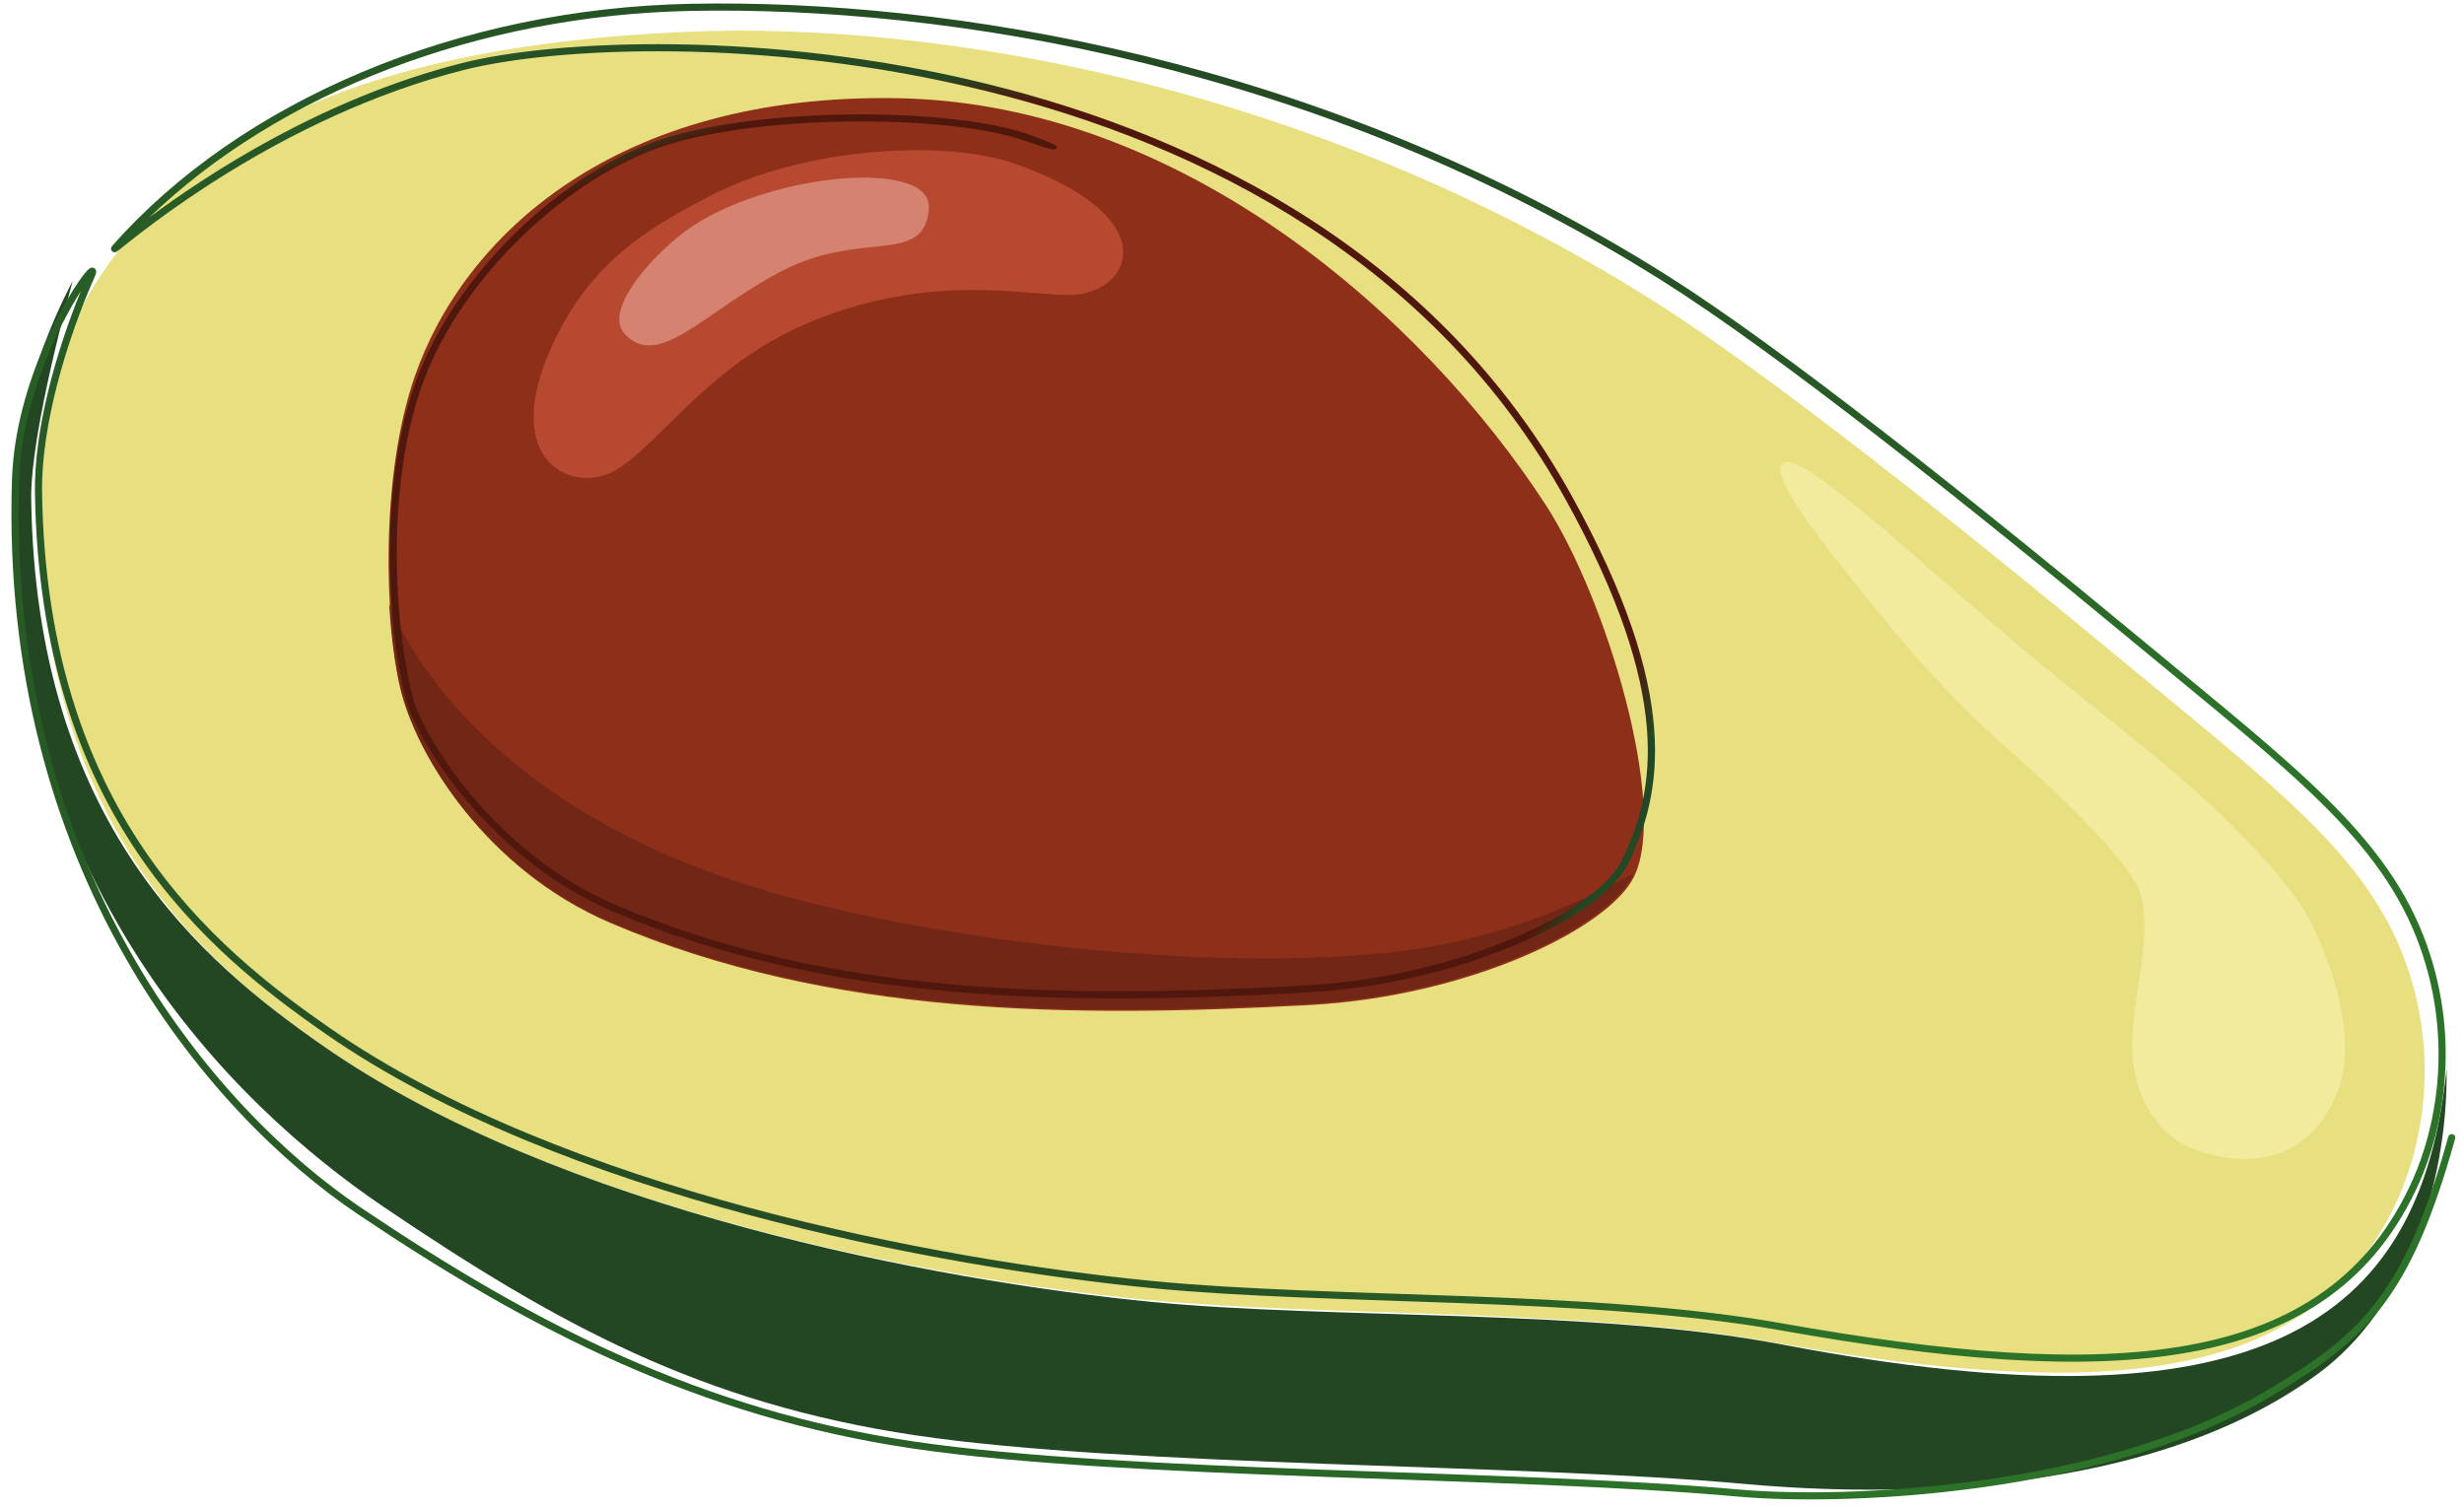
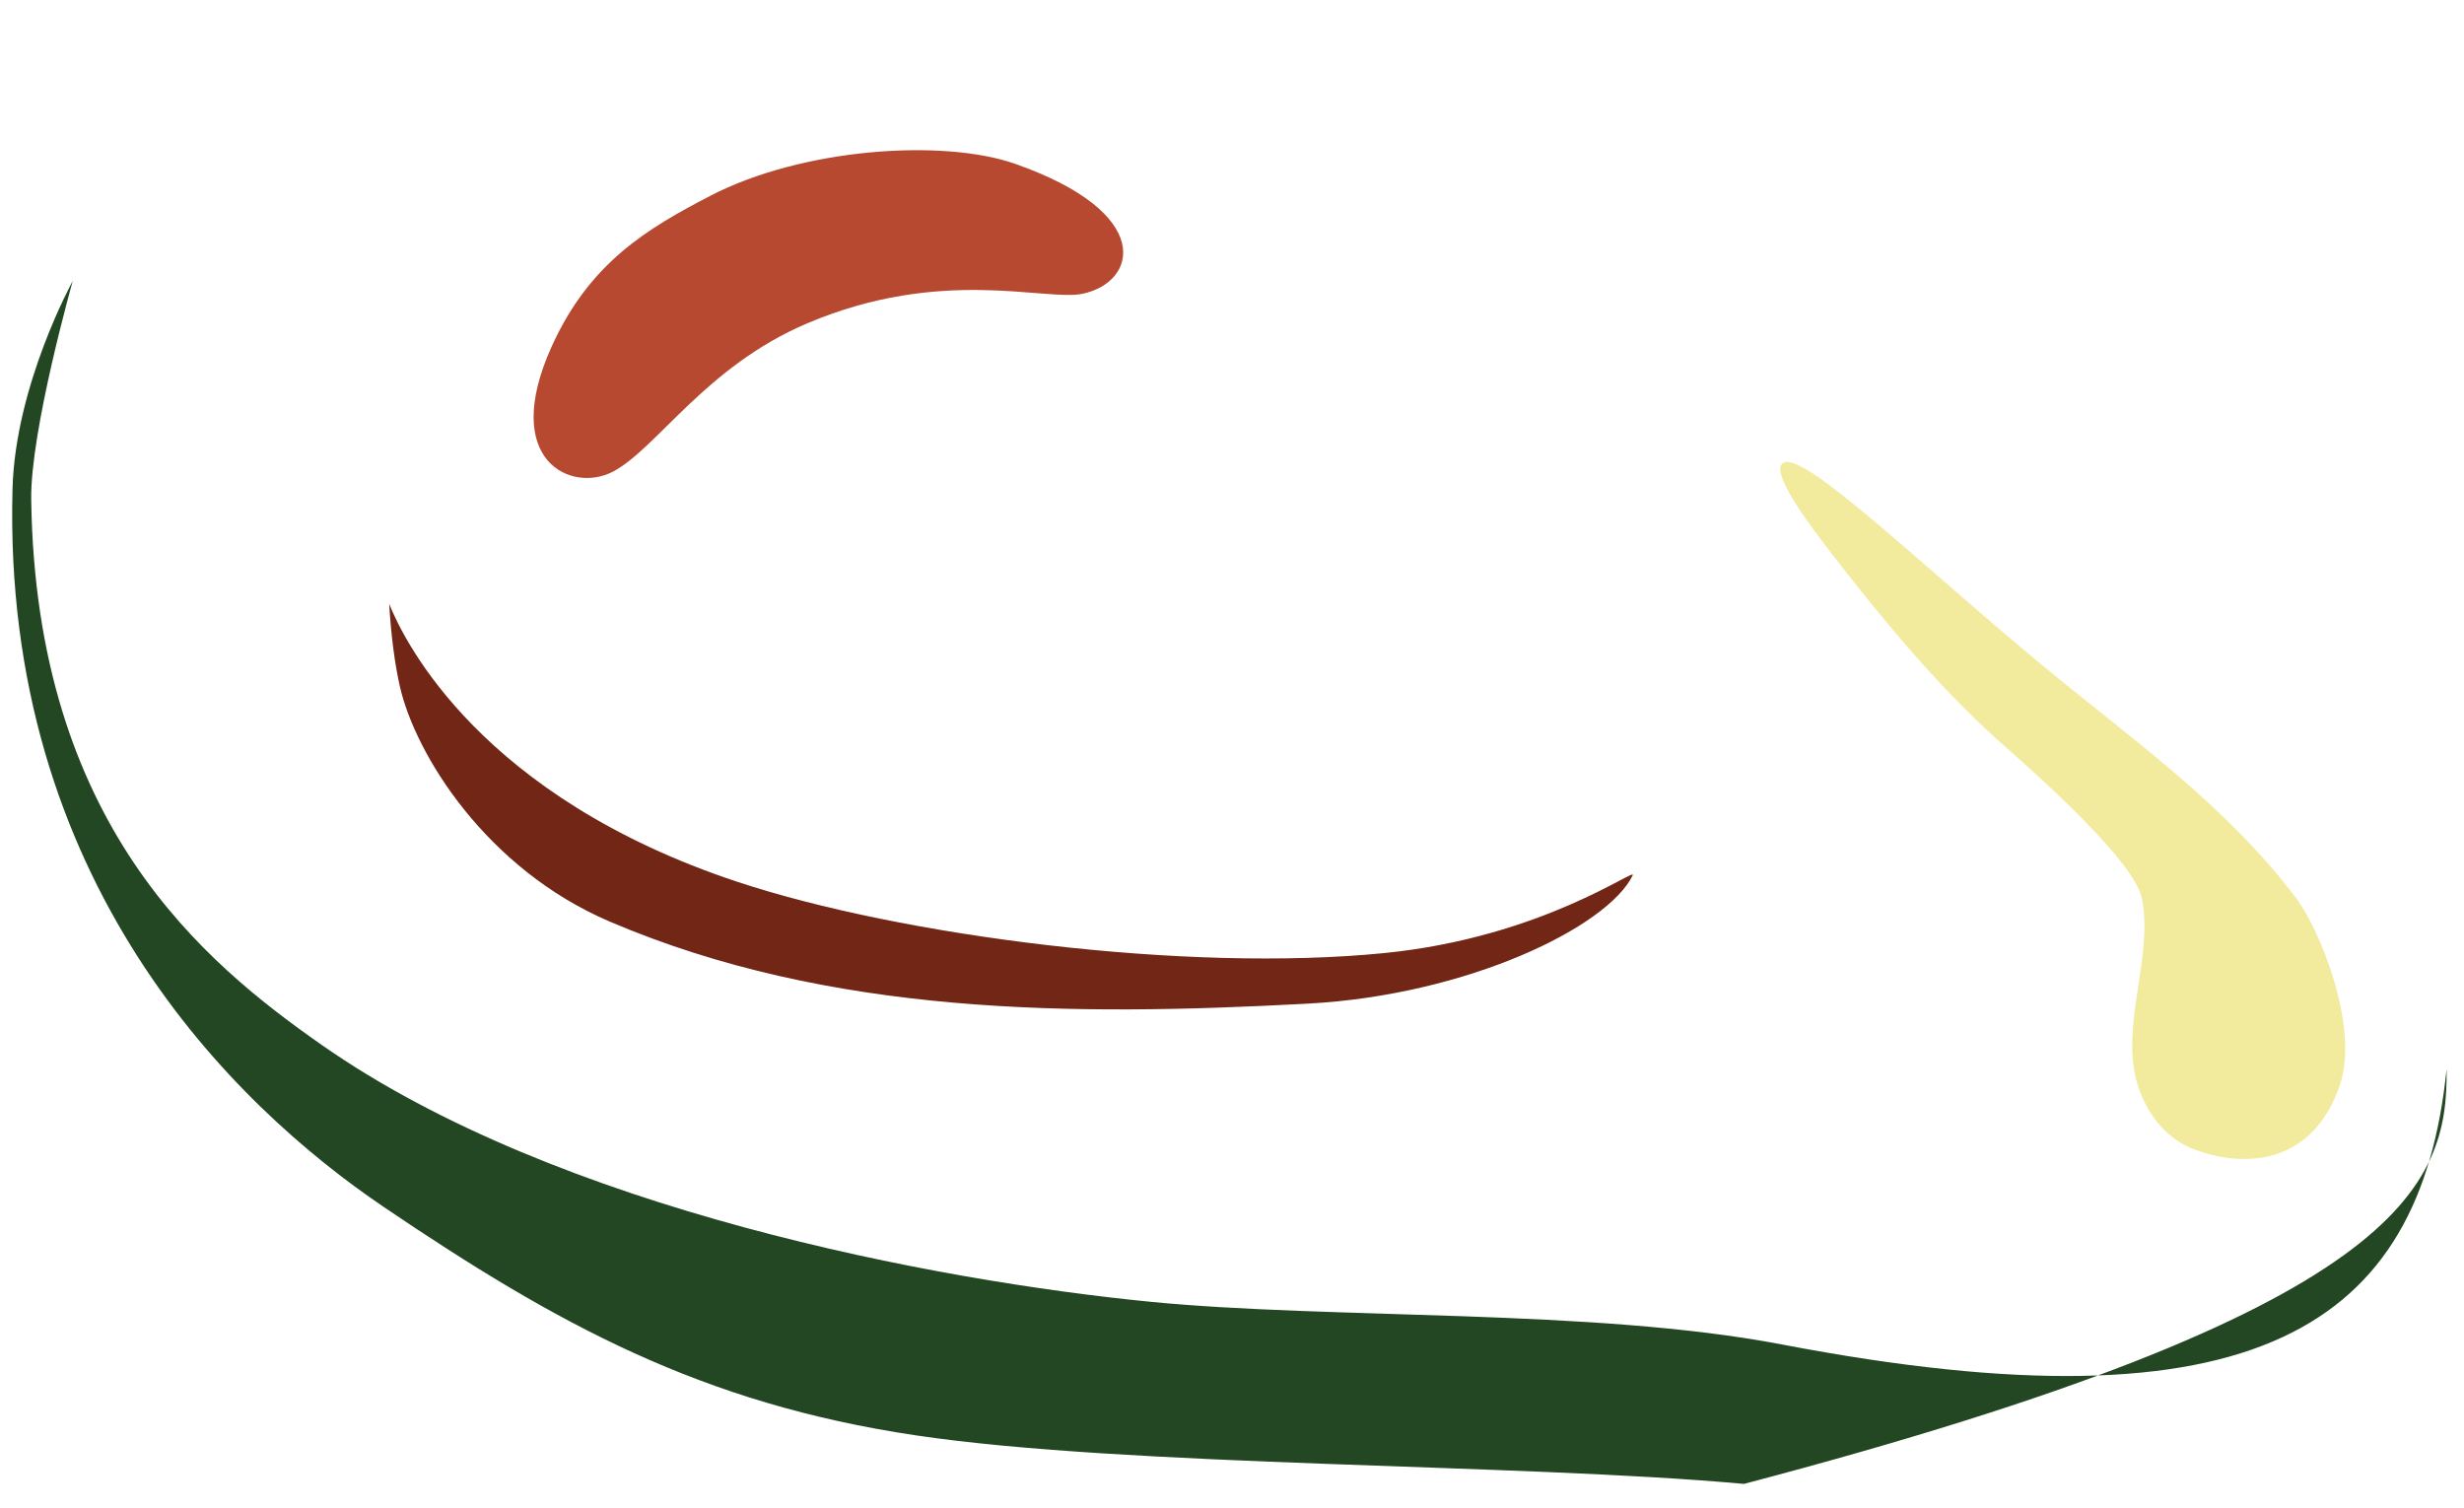
<svg xmlns="http://www.w3.org/2000/svg" xmlns:xlink="http://www.w3.org/1999/xlink" clip-rule="evenodd" fill-rule="evenodd" height="555.0" preserveAspectRatio="xMidYMid meet" stroke-linejoin="round" stroke-miterlimit="2" version="1.0" viewBox="45.6 222.9 906.9 555.0" width="906.9" zoomAndPan="magnify">
  <g id="change1_1">
-     <path d="M852.909,2057.2C852.03,1995.94 850.004,1867.15 993.657,1748.3C1110.23,1651.85 1293.76,1624.16 1445.01,1617.79C1675.28,1608.08 2014.13,1666.39 2326.49,1862.86C2429.96,1927.94 2600.64,2063.52 2758.82,2194.57C2895.43,2307.75 2979.81,2370.31 3014.85,2468.36C3046.64,2557.36 3027.78,2637.66 3008.59,2681.1C2930.2,2858.54 2729.08,2866.71 2432.17,2813.86C2261.42,2783.47 2025.69,2791.61 1861.95,2775.59C1669.41,2756.74 1327.91,2693.45 1115.29,2545.86C1008.68,2471.86 857.081,2348.09 852.909,2057.2Z" fill="#e7df80" transform="translate(-283.835 -417.362) scale(.403)" />
-   </g>
+     </g>
  <g id="change2_1">
    <path d="M2426.4,2039.35C2442.91,2025.12 2553.04,2127.05 2664.89,2214.63C2750.14,2281.39 2835.51,2337.17 2902.45,2420.84C2924.16,2447.99 2963.41,2535.86 2946.51,2589.55C2922.21,2666.71 2855.28,2665.7 2814.23,2650.25C2777.93,2636.6 2764.83,2600.07 2761.67,2588.48C2747.49,2536.49 2774.27,2477.01 2762.75,2425.14C2754.47,2387.91 2645.55,2299.81 2626.27,2283.29C2571.9,2236.68 2520.34,2177.82 2474.75,2122.1C2453.77,2096.45 2415.38,2048.85 2426.4,2039.35Z" fill="#f2eb9d" transform="rotate(1.547 16937.214 -9885.408) scale(.406)" />
  </g>
  <g id="change3_1">
-     <path d="M3031.86,2567.2C3008.15,2797.57 2860.35,2895.15 2432.17,2813.86C2261.78,2781.51 2025.69,2791.61 1861.95,2775.59C1669.41,2756.74 1327.91,2693.45 1115.29,2545.86C1008.68,2471.86 857.081,2348.09 852.909,2057.2C852.03,1995.94 890.391,1861.46 890.391,1861.46C890.391,1861.46 838.601,1954.61 836.055,2047.42C826.42,2398.7 1035.05,2599.37 1170.67,2690.56C1327.26,2795.83 1457.53,2866.66 1650.63,2895.22C1843.01,2923.67 2195.14,2920.41 2398.01,2938.73C2492.91,2947.3 2751.65,2960.23 2916.4,2839.69C2993.64,2783.17 3033.07,2672.7 3031.86,2567.2Z" fill="#244723" transform="matrix(.408 0 0 .411 -290.899 -438.768)" />
+     <path d="M3031.86,2567.2C3008.15,2797.57 2860.35,2895.15 2432.17,2813.86C2261.78,2781.51 2025.69,2791.61 1861.95,2775.59C1669.41,2756.74 1327.91,2693.45 1115.29,2545.86C1008.68,2471.86 857.081,2348.09 852.909,2057.2C852.03,1995.94 890.391,1861.46 890.391,1861.46C890.391,1861.46 838.601,1954.61 836.055,2047.42C826.42,2398.7 1035.05,2599.37 1170.67,2690.56C1327.26,2795.83 1457.53,2866.66 1650.63,2895.22C1843.01,2923.67 2195.14,2920.41 2398.01,2938.73C2993.64,2783.17 3033.07,2672.7 3031.86,2567.2Z" fill="#244723" transform="matrix(.408 0 0 .411 -290.899 -438.768)" />
  </g>
  <g id="change4_1">
-     <path d="M1199.29,1944.51C1168.49,2033.01 1171.93,2160.67 1186.57,2224.13C1200.53,2284.65 1263.71,2387.02 1374.6,2434.35C1571.96,2518.6 1789.11,2519.15 2000,2507.81C2143.33,2500.09 2268.46,2439.07 2291.03,2392.89C2322.06,2329.4 2266.16,2143.19 2211.83,2059.67C2102.28,1891.27 1886.27,1700.76 1632.98,1695.75C1378.52,1690.71 1242.78,1819.51 1199.29,1944.51Z" fill="#8e2f1a" transform="translate(-294.605 -437.893) scale(.411)" />
-   </g>
+     </g>
  <g id="change5_1">
    <path d="M1170.83,2158.66C1184.92,2193.64 1254.31,2333.59 1486.44,2410.53C1634.78,2459.69 1893.8,2493.18 2073.6,2475.07C2217.06,2460.62 2302.19,2396.38 2298.13,2404.7C2275.29,2451.42 2148.69,2513.16 2003.66,2520.97C1790.29,2532.45 1570.58,2531.89 1370.88,2446.65C1258.69,2398.76 1194.76,2295.18 1180.64,2233.95C1176.05,2214.05 1172.55,2187.93 1170.83,2158.66Z" fill="#722615" transform="translate(-286.512 -431.226) scale(.406)" />
  </g>
  <g id="change6_1">
    <path d="M1464.24,1777.69C1407.66,1807.14 1355.31,1837.89 1320.82,1914.08C1273.97,2017.59 1338.6,2047.45 1376.43,2027.51C1416.33,2006.48 1460.29,1932.28 1552.4,1893.14C1674.73,1841.17 1768.68,1873.5 1802.34,1866.26C1851.76,1855.64 1867.9,1793.14 1741.07,1748.56C1675.64,1725.56 1547.86,1734.16 1464.24,1777.69Z" fill="#b74931" transform="translate(-287.595 -426.701) scale(.406)" />
  </g>
  <g id="change7_1">
-     <path d="M1429.02,1821.86C1393.55,1851.29 1363.41,1891.77 1380.6,1910.11C1411.9,1943.5 1453.94,1888.04 1525,1851.94C1596.06,1815.84 1652.63,1848.1 1656.22,1796.36C1659.57,1748.21 1496.85,1765.57 1429.02,1821.86Z" fill="#d58271" transform="translate(-284.949 -429.663) scale(.406)" />
-   </g>
+     </g>
  <g>
-     <path d="M953.455,1808.19C1070.68,1695.31 1251.38,1624.72 1445.07,1621.01C1675.04,1616.62 2013.04,1669.53 2324.77,1865.59C2428.16,1930.62 2598.7,2066.11 2756.76,2197.06C2892.76,2309.73 2976.93,2371.84 3011.8,2469.45C3043.25,2557.45 3024.62,2636.84 3005.64,2679.79C2966.91,2767.47 2897.8,2813.25 2801.75,2830.66C2704.85,2848.22 2580.73,2837.02 2432.74,2810.68C2261.91,2780.27 2026.07,2788.4 1862.27,2772.37C1670.12,2753.57 1329.31,2690.49 1117.13,2543.21C1011.09,2469.6 860.287,2346.5 856.137,2057.16C855.265,1996.32 879.019,1917.98 903.731,1862.37C904.524,1860.59 904.941,1859.28 905.085,1858.45C905.237,1857.58 905.168,1856.91 905.052,1856.44C904.71,1855.09 903.879,1854.36 902.911,1853.98C902.237,1853.72 901.341,1853.59 900.25,1853.99C899.432,1854.3 897.861,1855.43 895.937,1857.64C881.922,1873.75 831.715,1956.3 828.858,2045.99C817.621,2398.72 1006.15,2620.22 1142.36,2711.8C1299.35,2817.35 1451.85,2895.64 1645.45,2924.28C1837.88,2952.74 2190.09,2949.49 2393.02,2967.81C2488.3,2976.42 2724.99,2967.9 2877.94,2876.27C2962.07,2825.88 3002.75,2790.32 3043.75,2643.32C3044.23,2641.6 3043.22,2639.82 3041.51,2639.34C3039.79,2638.86 3038.01,2639.87 3037.53,2641.59C2997.22,2786.12 2957.34,2821.18 2874.62,2870.73C2722.91,2961.62 2488.11,2969.92 2393.6,2961.38C2190.77,2943.06 1838.73,2946.34 1646.4,2917.89C1453.81,2889.41 1302.13,2811.44 1145.96,2706.44C1010.91,2615.64 824.171,2395.93 835.313,2046.2C837.633,1973.35 871.811,1905.29 891.244,1875.18C868.74,1930 848.873,2001.01 849.68,2057.25C853.874,2349.69 1006.27,2474.12 1113.44,2548.51C1326.51,2696.41 1668.69,2759.92 1861.64,2778.8C2025.3,2794.82 2260.93,2786.66 2431.61,2817.04C2580.51,2843.55 2705.41,2854.68 2802.9,2837.01C2901.24,2819.19 2971.89,2772.17 3011.55,2682.4C3030.95,2638.47 3050.04,2557.28 3017.89,2467.28C2982.69,2368.78 2898.11,2305.78 2760.88,2192.09C2602.57,2060.94 2431.76,1925.26 2328.21,1860.13C2015.22,1663.26 1675.85,1610.14 1444.95,1614.56C1232.72,1618.61 1036.04,1702.42 919.933,1833.82C918.827,1835.08 918.692,1836.07 918.672,1836.32C918.581,1837.45 919.014,1838.24 919.551,1838.81C920.065,1839.36 920.803,1839.83 921.918,1839.83C922.213,1839.83 922.644,1839.79 923.177,1839.58C923.466,1839.46 924.385,1838.9 925.808,1837.79C942.803,1824.54 1070.56,1717.17 1238.44,1674.6C1320.67,1653.74 1511.26,1644.27 1710.89,1693.38C1910.37,1742.47 2118.94,1850.08 2237.19,2063.72C2335.19,2240.77 2318.88,2328.54 2288.13,2391.47C2279.3,2409.54 2254.28,2429.76 2218.64,2448.2C2164.29,2476.32 2085.31,2499.98 1999.83,2504.58C1789.43,2515.9 1572.77,2515.44 1375.86,2431.38C1266.17,2384.56 1201.12,2278.93 1191.99,2242.44C1173.24,2167.42 1168.42,2035.87 1205.98,1946.46C1245.06,1853.43 1339.99,1766.42 1428.73,1740.74C1520.22,1714.26 1682.12,1715.88 1747.15,1738.74C1770.59,1746.97 1775.04,1747.72 1775.79,1745.58C1776.53,1743.47 1776.65,1742.26 1749.29,1732.64C1683.46,1709.5 1519.56,1707.73 1426.93,1734.54C1336.56,1760.69 1239.82,1849.22 1200.03,1943.95C1161.95,2034.6 1166.72,2167.96 1185.73,2244.01C1195.05,2281.29 1261.25,2389.48 1373.33,2437.32C1571.15,2521.77 1788.79,2522.41 2000.17,2511.03C2086.69,2506.38 2166.6,2482.4 2221.6,2453.94C2258.85,2434.66 2284.71,2413.18 2293.93,2394.31C2325.23,2330.26 2342.59,2240.8 2242.84,2060.6C2123.64,1845.24 1913.52,1736.59 1712.43,1687.11C1511.48,1637.67 1319.62,1647.35 1236.85,1668.34C1109.13,1700.73 1004.45,1770.31 953.455,1808.19Z" fill="url(#a)" transform="translate(-286.512 -431.226) scale(.406)" />
-   </g>
+     </g>
  <defs>
    <radialGradient cx="0" cy="0" gradientTransform="matrix(1120.33 43.341 -34.554 893.189 1694.42 2188.49)" gradientUnits="userSpaceOnUse" id="a" r="1" xlink:actuate="onLoad" xlink:show="other" xlink:type="simple">
      <stop offset="0" stop-color="#50180c" />
      <stop offset=".54" stop-color="#50180c" />
      <stop offset=".56" stop-color="#244723" />
      <stop offset="1" stop-color="#2c7229" />
    </radialGradient>
  </defs>
</svg>